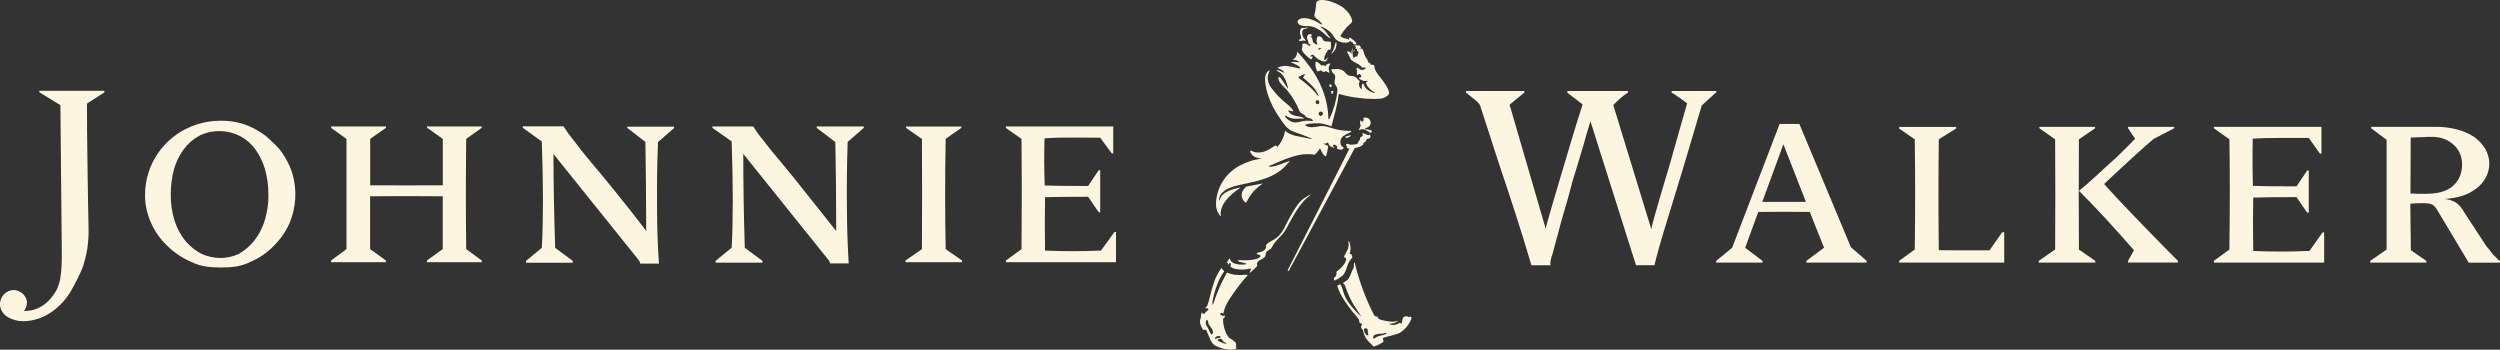
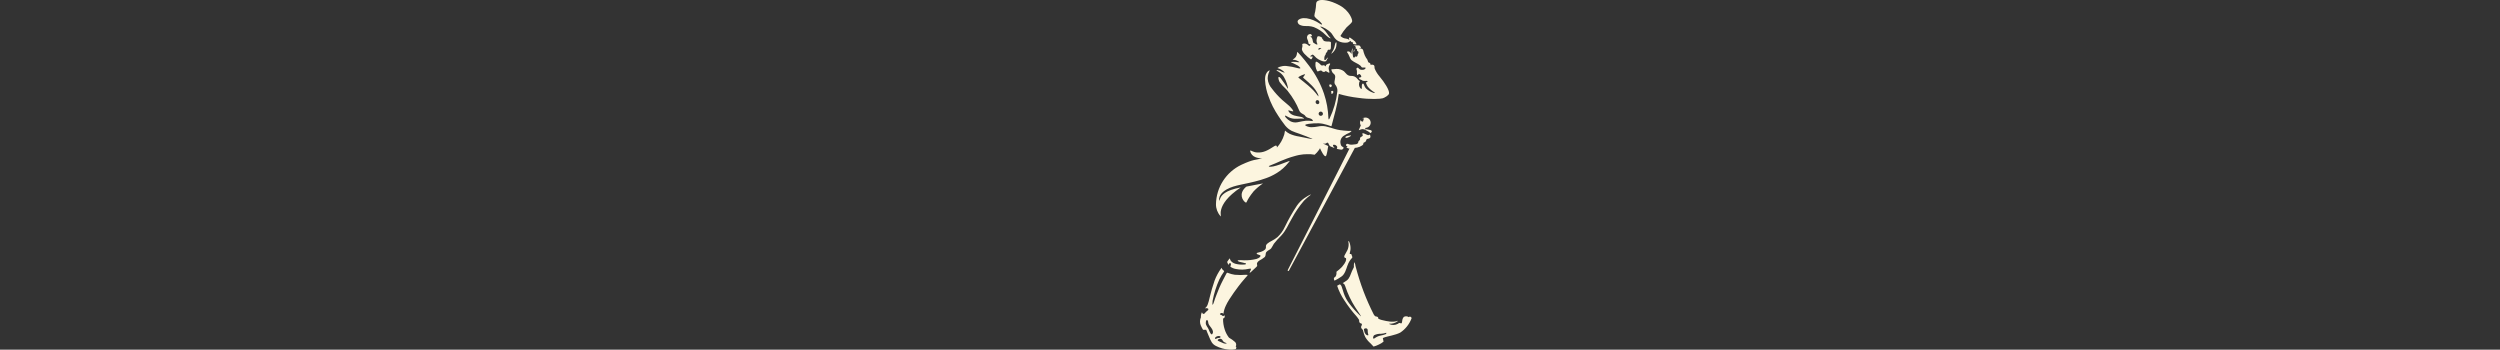
<svg xmlns="http://www.w3.org/2000/svg" width="286" height="40" viewBox="0 0 286 40" fill="none">
  <rect x="0" y="0" width="286" height="40" fill="#333333" stroke="none" />
-   <path d="M93.43 14.467H98.817V14.629L96.973 16.235C96.887 18.921 96.858 21.427 96.887 23.686C96.887 25.988 96.973 28.135 97.091 30.131H94.947C94.932 29.963 94.859 29.806 94.74 29.686C94.587 29.505 94.432 29.319 94.309 29.155L85.032 17.602C85.032 21.146 85.088 24.698 85.204 28.342L87.227 29.84V30.049H81.867V29.84L83.703 28.342C83.872 25.205 83.872 21.175 83.703 16.179L81.505 14.629V14.467H86.177C86.517 15.028 86.902 15.56 87.329 16.06C87.865 16.782 88.546 17.613 89.385 18.597C90.224 19.582 91.124 20.721 92.162 22.03C93.199 23.338 94.37 24.775 95.662 26.436C95.662 24.496 95.643 22.699 95.635 20.992C95.627 19.285 95.576 17.703 95.56 16.245L93.44 14.639L93.43 14.467ZM108.171 15.892L109.975 14.632V14.472H103.652V14.632L105.469 15.892C105.491 20.055 105.491 24.241 105.469 28.502L103.593 29.8V29.993H110.061V29.8L108.184 28.502C108.104 24.437 108.104 20.272 108.184 15.892H108.171ZM125.952 28.666C123.722 28.758 121.589 28.758 119.554 28.666C119.517 26.617 119.517 24.582 119.554 22.561C120.736 22.526 122.374 22.508 124.481 22.508L125.689 24.278H125.864V19.471H125.689L124.481 21.279C121.704 21.279 120.034 21.249 119.517 21.217C119.493 20.339 119.458 19.45 119.458 18.563C119.458 17.676 119.458 16.79 119.493 15.826C120.468 15.752 121.53 15.738 122.57 15.738C123.61 15.738 124.714 15.752 125.864 15.752L127.18 17.546H127.354V14.467H115.067V14.629L116.861 15.892C116.903 19.511 116.903 23.692 116.861 28.504L115.073 29.797V29.993H127.67V26.543H127.493L125.952 28.666ZM71.749 14.629L73.834 16.235C73.853 17.692 73.879 19.266 73.896 20.981C73.912 22.696 73.928 24.485 73.928 26.426C72.681 24.764 71.516 23.32 70.47 22.019C69.425 20.718 68.46 19.545 67.642 18.587C66.825 17.628 66.174 16.771 65.624 16.049C65.203 15.544 64.816 15.012 64.466 14.456H59.805V14.618L61.984 16.19C62.156 21.172 62.156 25.215 61.984 28.353L60.175 29.85V30.06H65.536V29.85L63.512 28.353C63.397 24.708 63.314 21.156 63.314 17.613L72.604 29.176C72.753 29.344 72.892 29.521 73.019 29.707C73.142 29.826 73.22 29.983 73.242 30.153H75.386C75.237 28.157 75.164 26.008 75.166 23.707C75.15 21.448 75.166 18.942 75.273 16.256L77.115 14.65V14.488H71.754L71.749 14.629ZM4.498 10.549L6.91 12.03L7.068 28.714C7.068 29.399 7.068 29.975 7.041 30.495C7.017 30.963 6.967 31.429 6.891 31.892C6.814 32.301 6.687 32.701 6.513 33.081C6.319 33.461 6.08 33.818 5.8 34.142C5.433 34.585 4.977 34.947 4.46 35.204C3.925 35.468 3.331 35.593 2.734 35.568C2.808 35.491 2.866 35.401 2.906 35.303C2.961 35.208 3.004 35.108 3.034 35.003C3.067 34.863 3.082 34.721 3.08 34.578C3.081 34.417 3.043 34.257 2.97 34.113C2.884 33.94 2.775 33.779 2.648 33.633C2.503 33.506 2.34 33.402 2.163 33.325C1.983 33.232 1.784 33.182 1.581 33.179C1.379 33.182 1.179 33.223 0.992 33.301C0.806 33.376 0.637 33.487 0.496 33.628C0.342 33.767 0.224 33.941 0.153 34.135C0.053 34.332 0 34.55 8.19284e-05 34.772C-0.003 35.086 0.084 35.394 0.252 35.661C0.414 35.912 0.631 36.123 0.887 36.279C1.149 36.434 1.433 36.549 1.729 36.622C2.021 36.705 2.323 36.747 2.627 36.747C3.227 36.744 3.823 36.645 4.39 36.452C4.944 36.259 5.468 35.991 5.948 35.656C6.443 35.3 6.898 34.891 7.304 34.437C7.717 33.948 8.072 33.414 8.363 32.844C8.631 32.351 8.877 31.873 9.094 31.403C9.346 30.923 9.538 30.414 9.665 29.887C9.835 29.314 9.957 28.728 10.03 28.135C10.116 27.418 10.149 26.694 10.129 25.972C10.113 25.12 10.094 24.267 10.078 23.373C10.062 22.478 10.054 21.467 10.03 20.344C10.006 19.221 9.998 17.997 9.981 16.628C9.965 15.258 9.949 13.633 9.949 11.85L11.949 10.565V10.384H4.498V10.549ZM30.228 25.383C30.565 24.37 30.725 23.308 30.703 22.242C30.712 21.268 30.581 20.297 30.314 19.359C30.082 18.545 29.71 17.776 29.215 17.087C28.751 16.449 28.144 15.927 27.441 15.561C26.711 15.184 25.899 14.993 25.077 15.003C24.264 14.994 23.462 15.186 22.742 15.561C22.056 15.942 21.463 16.469 21.006 17.103C20.504 17.783 20.131 18.547 19.904 19.359C19.653 20.3 19.53 21.269 19.537 22.242C19.521 23.272 19.671 24.298 19.982 25.282C20.247 26.12 20.671 26.901 21.231 27.583C21.737 28.18 22.355 28.674 23.05 29.038C23.735 29.346 24.476 29.509 25.227 29.518C25.93 29.507 26.624 29.357 27.267 29.075C27.931 28.703 28.521 28.214 29.006 27.631C29.553 26.964 29.969 26.201 30.234 25.383H30.228ZM32.557 17.918C32.953 18.548 33.262 19.227 33.477 19.938C33.986 21.761 33.873 23.7 33.153 25.451C32.725 26.442 32.11 27.343 31.341 28.106C30.585 28.897 29.672 29.525 28.66 29.951C27.618 30.495 26.497 30.601 25.289 30.601C24.08 30.601 22.959 30.495 21.911 29.975C20.883 29.538 19.947 28.914 19.151 28.135C18.351 27.385 17.712 26.482 17.274 25.481C16.814 24.462 16.582 23.358 16.594 22.242C16.601 20.573 17.108 18.944 18.051 17.56C18.993 16.176 20.328 15.1 21.887 14.467C22.992 14.018 24.178 13.796 25.372 13.814C26.077 13.808 26.779 13.898 27.46 14.079C28.148 14.262 28.808 14.539 29.419 14.902C30.058 15.254 30.637 15.702 31.137 16.23C31.7 16.702 32.177 17.267 32.547 17.899L32.557 17.918ZM48.854 14.61L50.657 15.89V21.199C47.84 21.212 45.083 21.212 42.349 21.199V15.89L44.152 14.629V14.467H37.881V14.629L39.636 15.89V28.499L37.881 29.8V29.993H44.144V29.797L42.341 28.496V22.454C45.085 22.428 47.843 22.428 50.649 22.454V28.499L48.843 29.8V29.993H55.109V29.797L53.332 28.496C53.282 24.549 53.282 20.387 53.332 15.887L55.109 14.626V14.464H48.854V14.61ZM191.225 10.575C191.525 10.753 191.831 10.979 192.139 11.183C192.447 11.388 192.739 11.616 193.007 11.826C192.439 13.872 191.882 15.696 191.426 17.376C190.97 19.057 190.526 20.437 190.172 21.653C189.818 22.869 189.536 23.829 189.314 24.618C189.092 25.406 188.968 25.919 188.907 26.211L184.559 12.017C184.862 11.717 185.146 11.441 185.414 11.202C185.673 10.981 185.947 10.778 186.234 10.594V10.411H179.311V10.615L181.053 11.942C180.571 13.426 180.137 14.838 179.729 16.211C179.335 17.538 178.957 18.788 178.609 19.959C178.261 21.13 177.944 22.226 177.641 23.235C177.339 24.244 177.076 25.215 176.819 26.136L172.696 11.977L174.385 10.594V10.411H167.706V10.594C167.992 10.819 168.242 11.005 168.437 11.178C168.605 11.3 168.765 11.432 168.917 11.573C169.026 11.663 169.125 11.766 169.209 11.879C169.293 11.97 169.349 12.084 169.37 12.205C169.59 12.882 169.885 13.835 170.297 15.048C170.702 16.325 171.152 17.751 171.683 19.33C172.214 20.91 172.795 22.64 173.393 24.506C173.991 26.373 174.597 28.292 175.194 30.346H177.392C177.37 30.278 177.359 30.206 177.36 30.134C177.359 30.004 177.374 29.873 177.406 29.747C177.432 29.627 177.478 29.481 177.505 29.346C177.561 29.228 177.603 29.104 177.628 28.977C177.818 28.289 178.019 27.557 178.226 26.76C178.432 25.964 178.668 25.106 178.92 24.238C179.172 23.37 179.456 22.462 179.684 21.539C179.912 20.615 180.201 19.723 180.488 18.812C180.775 17.902 180.989 17.066 181.254 16.232C181.48 15.345 181.742 14.581 181.951 13.883L187.159 30.341H189.266C189.346 29.999 189.507 29.34 189.788 28.348C190.07 27.355 190.434 26.144 190.911 24.597C191.389 23.049 191.938 21.263 192.568 19.179C193.198 17.095 193.908 14.666 194.677 12.078C195.122 11.645 195.481 11.335 195.774 11.069C196.066 10.804 196.229 10.644 196.347 10.562V10.413H191.225V10.575ZM206.597 23.092L204.018 16.508L201.606 23.092H206.597ZM211.743 28.281L213.549 29.845V30.039H206.65V29.845L208.671 28.342L207.041 24.244C205.208 24.224 203.243 24.224 201.145 24.244L199.647 28.342L201.633 29.845V30.039H196.334V29.845L198.156 28.342L203.592 14.175H205.846L211.743 28.281ZM264.201 28.709C261.904 28.802 259.765 28.802 257.769 28.709C257.733 26.659 257.733 24.624 257.769 22.603C258.929 22.571 260.559 22.55 262.719 22.55L263.939 24.323H264.121V19.513H263.939L262.719 21.321C259.902 21.321 258.27 21.294 257.734 21.26C257.71 20.387 257.691 19.497 257.691 18.605C257.691 17.713 257.691 16.832 257.71 15.868C258.677 15.794 259.685 15.781 260.754 15.781C261.824 15.781 262.96 15.781 264.121 15.781L265.402 17.575H265.574V14.512H253.271V14.674L255.043 15.938C255.104 19.556 255.104 23.734 255.043 28.547L253.271 29.84V30.041H265.884V26.59H265.699L264.201 28.709ZM277.522 22.168C278.862 22.168 279.892 21.902 280.591 21.294C281.291 20.686 281.663 19.877 281.663 18.791C281.664 18.381 281.584 17.976 281.427 17.597C281.279 17.222 281.046 16.886 280.747 16.614C280.433 16.303 280.057 16.061 279.642 15.903C279.187 15.731 278.701 15.648 278.214 15.659H277.822C277.635 15.659 277.442 15.659 277.217 15.685C276.992 15.712 276.734 15.685 276.485 15.707C276.236 15.728 275.989 15.744 275.783 15.744L275.756 22.136C275.898 22.153 276.042 22.159 276.185 22.154C276.319 22.154 276.506 22.154 276.691 22.17H277.528L277.522 22.168ZM285.654 29.585C285.756 29.689 285.872 29.779 286 29.85V30.047H282.422L278.75 23.912C278.619 23.693 278.435 23.511 278.214 23.381C277.966 23.293 277.705 23.248 277.442 23.248H276.764C276.447 23.248 276.115 23.277 275.74 23.296L275.799 28.621L277.57 29.845V30.041H271.154V29.845L273.03 28.549V15.996L271.258 14.669V14.512H278.554C279.413 14.494 280.27 14.595 281.1 14.812C281.801 14.986 282.465 15.28 283.062 15.68C283.569 16.045 283.996 16.507 284.319 17.039C284.614 17.55 284.772 18.128 284.778 18.717C284.773 19.271 284.636 19.817 284.378 20.31C284.115 20.795 283.749 21.218 283.306 21.552C282.825 21.926 282.281 22.213 281.698 22.399C281.033 22.608 280.342 22.729 279.645 22.757C280.119 22.8 280.578 22.949 280.985 23.192C281.361 23.477 281.669 23.839 281.888 24.254L284.362 28.05C284.475 28.219 284.604 28.377 284.748 28.52C284.893 28.706 285.048 28.934 285.212 29.131C285.375 29.277 285.544 29.441 285.681 29.582L285.654 29.585ZM240.717 21.042C242.083 19.76 243.249 18.674 244.201 17.809C245.152 16.944 245.863 16.328 246.364 15.9L248.731 14.671V14.517H243.45V14.671L244.255 15.877C243.705 16.471 243.129 17.005 242.579 17.557C242.03 18.109 241.446 18.605 240.888 19.118C240.331 19.63 239.816 20.121 239.301 20.572C238.787 21.024 238.299 21.472 237.833 21.828C239.647 23.628 241.716 25.871 244.129 28.621L243.448 29.842V30.036H249.151V29.842L247.937 28.621C244.549 25.17 242.15 22.672 240.7 21.042H240.717ZM237.843 15.938L239.677 14.671V14.517H233.303V14.671L235.109 15.938C235.136 20.124 235.136 24.294 235.109 28.547L233.233 29.842V30.039H239.703V29.842L237.827 28.547C237.8 24.252 237.8 20.073 237.827 15.938H237.843ZM227.597 28.64H224.479C223.488 28.64 222.603 28.624 221.799 28.624C221.745 24.339 221.745 20.153 221.799 15.938L223.783 14.703V14.525H217.261V14.703L219.049 15.938C219.108 20.124 219.108 24.284 219.049 28.547L217.261 29.842V30.039H229.282V26.572H229.049L227.597 28.64Z" fill="#FCF5DF" />
  <path d="M151.637 7.576C151.613 7.56 151.595 7.539 151.57 7.523C151.542 7.504 151.513 7.488 151.482 7.475C151.372 7.427 151.268 7.544 151.163 7.475C151.058 7.406 151.04 7.356 150.978 7.3C150.919 7.248 150.856 7.2 150.79 7.156C150.737 7.122 150.568 6.994 150.522 7.098C150.497 7.16 150.486 7.227 150.488 7.294C150.481 7.378 150.481 7.463 150.488 7.547C150.514 7.737 150.571 7.921 150.656 8.093C150.707 8.253 150.874 8.117 150.97 8.093C151.022 8.077 151.076 8.067 151.131 8.062C151.16 8.062 151.19 8.099 151.209 8.117C151.245 8.156 151.289 8.186 151.337 8.208C151.371 8.223 151.407 8.232 151.444 8.232C151.482 8.232 151.518 8.223 151.552 8.208C151.583 8.189 151.612 8.167 151.64 8.144C151.667 8.123 151.672 8.125 151.699 8.144C151.792 8.205 151.888 8.259 151.989 8.306C152.013 8.306 152.056 8.332 152.077 8.306C152.098 8.279 152.077 8.218 152.077 8.189C152.042 8.097 152.018 8.002 152.005 7.905C151.982 7.748 152.017 7.587 152.104 7.454C152.125 7.419 152.206 7.308 152.152 7.271C152.098 7.233 152.029 7.271 151.997 7.284C151.892 7.316 151.793 7.365 151.704 7.43C151.686 7.43 151.683 7.475 151.686 7.515C151.688 7.555 151.702 7.618 151.64 7.581L151.637 7.576ZM142.565 31.432C142.128 31.473 141.688 31.473 141.251 31.432C140.997 31.394 140.748 31.327 140.509 31.233C140.42 31.196 140.37 31.156 140.292 31.31C140.214 31.464 139.67 32.473 139.488 32.924C139.305 33.376 138.976 34.188 138.898 34.48C138.82 34.772 138.63 35.202 138.721 34.411C138.88 33.573 139.137 32.757 139.488 31.979C139.645 31.658 139.828 31.349 140.037 31.058C140.069 30.997 139.935 30.912 139.911 30.891C139.867 30.859 139.83 30.818 139.801 30.771C139.761 30.702 139.78 30.596 139.718 30.676C139.398 31.114 139.139 31.594 138.949 32.101C138.788 32.534 138.493 33.548 138.381 34.053C138.326 34.313 138.254 34.571 138.166 34.822C138.128 34.93 138.073 35.031 138.003 35.122C137.968 35.16 137.917 35.202 137.861 35.252C137.861 35.252 137.839 35.271 137.861 35.268C137.973 35.242 138.091 35.251 138.198 35.295C138.26 35.353 138.266 35.467 138.102 35.56C137.99 35.652 137.888 35.755 137.799 35.868C137.705 35.969 137.531 35.895 137.504 35.712C137.504 35.69 137.504 35.712 137.504 35.712C137.41 35.896 137.37 36.103 137.386 36.309L137.357 36.373C137.254 36.638 137.254 36.931 137.357 37.196C137.431 37.38 137.52 37.557 137.625 37.726H137.989C137.989 37.726 138.196 38.257 138.437 38.804C138.678 39.351 138.879 39.505 139.45 39.733C139.924 39.922 140.432 40.013 140.943 39.999C141.251 39.986 141.375 39.954 141.404 39.893C141.498 39.691 141.367 39.646 141.367 39.646C141.411 39.565 141.429 39.472 141.418 39.381C141.407 39.29 141.367 39.204 141.305 39.136C141.087 38.94 140.848 38.768 140.592 38.624C140.377 38.344 140.213 38.03 140.107 37.695C139.975 37.293 139.911 36.872 139.919 36.45C139.919 36.45 139.938 36.431 139.946 36.428C140.002 36.413 140.05 36.377 140.08 36.327C140.11 36.278 140.119 36.219 140.107 36.163C140.09 36.117 140.066 36.073 140.037 36.033C140.024 36.012 140.037 36.033 140.037 36.033C140.04 36.056 140.035 36.079 140.024 36.099C140.013 36.12 139.996 36.136 139.976 36.147C139.855 36.211 139.839 36.057 139.707 36.035C139.576 36.014 139.501 35.921 139.614 35.858C139.649 35.831 139.691 35.814 139.736 35.809C139.78 35.803 139.825 35.81 139.866 35.828C139.902 35.849 139.936 35.875 139.965 35.905V35.86C140.009 35.553 140.099 35.254 140.233 34.974C140.579 34.177 141.739 32.664 142.021 32.319C142.401 31.847 142.578 31.682 142.65 31.589C142.723 31.496 142.811 31.424 142.575 31.44L142.565 31.432ZM138.678 38.223C138.544 38.377 138.354 37.902 138.276 37.692C138.199 37.482 137.941 37.233 137.941 36.972C137.941 36.712 138.006 36.651 138.006 36.651C138.137 36.529 138.209 36.726 138.225 36.917C138.241 37.108 138.381 37.264 138.571 37.511C138.761 37.758 138.839 38.042 138.678 38.212V38.223ZM139.823 38.86C139.862 38.964 139.928 39.056 140.016 39.125C140.078 39.161 140.143 39.19 140.211 39.213C140.241 39.213 140.353 39.274 140.329 39.295C140.284 39.308 140.237 39.314 140.19 39.311C140.083 39.312 139.977 39.285 139.884 39.232C139.702 39.162 139.523 39.083 139.348 38.995C139.201 38.881 139.453 38.748 139.598 38.751C139.642 38.754 139.685 38.766 139.723 38.786C139.762 38.807 139.796 38.836 139.823 38.87V38.86ZM139.394 38.666C139.244 38.666 139.185 38.764 139.054 38.772C138.995 38.772 138.938 38.687 139.08 38.555C139.205 38.464 139.359 38.425 139.512 38.446C139.718 38.491 139.646 38.672 139.394 38.666ZM152.742 5.014C152.71 5.107 152.688 5.253 152.645 5.418C152.591 5.62 152.5 5.81 152.377 5.98C152.294 6.132 152.294 6.158 152.313 6.148C152.532 5.987 152.703 5.77 152.809 5.521C152.852 5.408 152.879 5.289 152.886 5.168C152.948 4.69 152.811 4.858 152.793 4.889C152.771 4.929 152.754 4.971 152.742 5.014ZM154.16 30.357C154.27 30.029 154.453 29.73 154.696 29.481C154.736 29.431 154.655 29.229 154.599 29.107C154.599 29.078 154.58 29.067 154.57 29.059C154.547 29.057 154.523 29.057 154.5 29.059C154.462 29.059 154.422 29.059 154.401 29.022C154.441 28.879 154.472 28.734 154.492 28.587C154.517 28.339 154.492 28.09 154.42 27.851C154.369 27.666 154.323 27.586 154.267 27.586C154.211 27.586 154.267 27.676 154.286 27.881C154.298 28.13 154.251 28.378 154.149 28.605C154.023 28.855 153.881 29.078 153.814 29.221C153.747 29.364 153.787 29.487 153.905 29.508C153.945 29.508 153.98 29.508 153.993 29.601C154.015 29.726 153.993 29.988 153.522 30.535C153.328 30.736 153.117 30.92 152.892 31.085C152.902 31.167 152.902 31.25 152.892 31.332C152.881 31.444 152.843 31.552 152.782 31.648C152.759 31.665 152.735 31.681 152.71 31.695C152.479 31.839 152.672 32.107 152.672 32.107C152.933 31.976 153.185 31.828 153.425 31.663C153.862 31.398 154.02 30.734 154.149 30.371L154.16 30.357ZM161.297 36.227C161.273 36.225 161.248 36.229 161.225 36.238C161.202 36.247 161.182 36.261 161.166 36.28C161.084 36.223 160.987 36.19 160.887 36.185C160.787 36.18 160.688 36.203 160.6 36.251C160.519 36.337 160.462 36.443 160.437 36.558C160.397 36.734 160.394 36.954 160.335 36.978C160.276 37.002 160.284 37.004 160.228 36.978C160.032 36.906 160.054 36.959 159.903 37.05C159.76 37.126 159.601 37.169 159.439 37.175C159.276 37.182 159.114 37.151 158.965 37.087C158.965 37.087 158.909 37.026 158.93 37.028C159.245 37.055 159.56 36.975 159.823 36.803C159.851 36.78 159.878 36.755 159.903 36.728C159.903 36.728 159.941 36.683 159.903 36.699L159.796 36.734C159.327 36.88 158.756 36.779 158.065 36.606C157.924 36.573 157.79 36.519 157.665 36.447C157.676 36.412 157.675 36.374 157.662 36.339C157.649 36.305 157.625 36.275 157.593 36.256C157.515 36.216 157.429 36.194 157.341 36.189C157.26 36.128 157.194 36.049 157.148 35.959C156.722 35.118 156.34 34.257 156.004 33.378C155.646 32.434 155.34 31.472 155.087 30.495L155.049 30.344C155.049 30.315 155.049 30.299 155.049 30.299C155.028 30.214 155.001 30.124 154.98 30.06C154.98 30.039 154.98 30.031 154.961 30.031C154.915 29.951 154.864 30.296 154.886 30.562C154.807 30.704 154.735 30.85 154.672 31C154.492 31.419 154.403 31.828 154.079 32.078C153.83 32.266 153.666 32.343 153.632 32.372C153.597 32.401 153.645 32.417 153.701 32.444C153.737 32.459 153.768 32.484 153.79 32.516C153.828 32.583 153.861 32.653 153.889 32.725L153.91 32.786C154.18 33.606 154.551 34.39 155.015 35.12C155.39 35.69 155.859 36.357 155.642 36.15C155.162 35.703 154.724 35.215 154.334 34.69C154.077 34.352 153.876 33.977 153.739 33.577C153.637 33.275 153.559 33.015 153.524 32.906C153.524 32.89 153.503 32.829 153.498 32.816C153.482 32.773 153.464 32.731 153.444 32.691C153.364 32.571 153.315 32.508 153.238 32.542C153.16 32.577 152.97 32.691 152.97 32.691C153.167 33.29 153.449 33.859 153.806 34.382C154.217 35.019 154.679 35.624 155.186 36.189L155.307 36.343C155.376 36.442 155.438 36.529 155.489 36.609C155.478 36.664 155.479 36.721 155.491 36.776C155.503 36.832 155.526 36.884 155.559 36.93C155.584 36.957 155.615 36.977 155.65 36.989C155.698 36.989 155.867 37.01 155.778 37.219C155.758 37.255 155.741 37.291 155.725 37.328C155.703 37.387 155.703 37.452 155.725 37.511C155.768 37.623 155.891 37.695 155.918 37.764C155.945 37.833 155.955 37.955 156.033 38.186C156.052 38.241 156.071 38.292 156.089 38.334C156.117 38.415 156.151 38.493 156.191 38.568C156.349 38.834 156.549 39.073 156.784 39.277L157.135 39.648C157.345 39.591 157.549 39.513 157.743 39.415C157.937 39.329 158.117 39.217 158.279 39.08L158.196 38.674L158.44 38.578C158.684 38.486 159.649 38.334 160.19 38.048C160.785 37.652 161.238 37.079 161.485 36.412C161.506 36.301 161.345 36.224 161.305 36.221L161.297 36.227ZM156.529 38.353C156.475 38.39 156.261 38.353 156.132 38.087C156.086 37.961 156.052 37.83 156.033 37.697C156.014 37.583 156.256 37.519 156.376 37.588C156.497 37.657 156.467 37.875 156.467 37.875C156.467 38.22 156.585 38.305 156.529 38.342V38.353ZM158.499 38.239C158.3 38.31 158.096 38.364 157.888 38.401C157.659 38.454 157.444 38.555 157.258 38.698C156.99 38.865 157.073 38.47 157.188 38.356C157.425 38.232 157.691 38.174 157.958 38.188C158.17 38.175 158.379 38.135 158.582 38.072C158.614 38.072 158.622 38.18 158.499 38.239ZM155.886 14.772C155.966 14.778 156.044 14.8 156.116 14.836L156.231 14.626C156.389 14.621 156.538 14.553 156.646 14.439C156.753 14.324 156.811 14.172 156.805 14.016C156.799 13.86 156.731 13.712 156.616 13.605C156.5 13.499 156.346 13.442 156.189 13.448C156.06 13.447 155.935 13.488 155.832 13.565C155.832 13.565 155.813 13.583 155.856 13.565C155.908 13.54 155.967 13.535 156.022 13.551C156.076 13.612 155.969 13.649 155.963 13.78C155.963 13.822 155.947 13.891 155.899 13.907C155.871 13.911 155.842 13.909 155.814 13.901C155.786 13.893 155.761 13.88 155.738 13.862C155.721 13.848 155.708 13.829 155.698 13.809C155.689 13.789 155.684 13.767 155.685 13.745C155.685 13.716 155.685 13.724 155.666 13.745C155.612 13.832 155.584 13.932 155.585 14.034C155.585 14.145 155.616 14.253 155.674 14.348C155.588 14.536 155.465 14.818 155.446 14.879C155.427 14.94 155.666 14.772 155.878 14.772H155.886ZM156.658 15.128C156.693 15.155 156.725 15.185 156.754 15.218C156.798 15.21 156.839 15.189 156.87 15.158C156.902 15.127 156.923 15.087 156.931 15.043C156.95 14.956 156.859 14.886 156.679 14.86C156.499 14.833 156.411 14.796 156.312 14.783C156.248 14.776 156.183 14.794 156.132 14.833L156.181 14.857C156.346 14.933 156.506 15.022 156.658 15.123V15.128ZM149.182 22.954C149.408 22.726 149.65 22.514 149.906 22.319C150.107 22.176 149.874 22.224 149.198 22.678C148.88 22.909 148.602 23.19 148.376 23.511C147.856 24.295 147.391 25.114 146.984 25.961C146.78 26.401 146.493 26.797 146.137 27.129C145.73 27.482 145.253 27.634 145.017 27.843C144.989 27.866 144.962 27.891 144.937 27.918C144.907 27.943 144.882 27.974 144.864 28.008C144.832 28.067 144.817 28.134 144.821 28.202C144.83 28.262 144.827 28.323 144.811 28.381C144.795 28.439 144.768 28.494 144.73 28.542C144.595 28.664 144.434 28.755 144.259 28.807L144.194 28.826C144.151 28.826 143.996 28.881 143.974 28.884C143.784 28.911 143.68 28.995 143.835 29.083C143.894 29.116 143.957 29.139 144.023 29.152C144.165 29.192 144.205 29.218 144.202 29.28C144.2 29.341 144.1 29.513 143.733 29.625C143.265 29.74 142.782 29.792 142.299 29.779C142.073 29.755 141.845 29.755 141.619 29.779C141.557 29.811 141.578 29.887 141.838 29.962C141.975 30.002 142.326 30.065 142.49 30.121C142.586 30.153 142.559 30.235 142.436 30.256C142.063 30.297 141.686 30.269 141.324 30.174C141.324 30.174 141.198 30.129 141.144 30.102C140.989 30.03 140.857 29.916 140.764 29.773C140.729 29.71 140.718 29.593 140.664 29.561L140.396 29.938C140.396 29.938 140.361 30.052 140.563 30.302C140.595 30.267 140.589 30.209 140.616 30.161C140.643 30.113 140.734 30.052 140.79 30.132C140.81 30.169 140.82 30.21 140.82 30.253C140.82 30.294 140.81 30.336 140.79 30.373C140.769 30.407 140.757 30.445 140.755 30.485C140.754 30.494 140.754 30.503 140.755 30.511C140.949 30.648 141.172 30.739 141.407 30.777C141.886 30.873 142.381 30.865 142.857 30.753C142.902 30.753 143.095 30.702 143.109 30.753C143.105 30.821 143.087 30.888 143.055 30.949C143.015 31.047 142.994 31.079 142.969 31.138C142.945 31.196 142.991 31.201 143.002 31.196C143.075 31.151 143.142 31.096 143.2 31.032C143.27 30.965 143.495 30.766 143.548 30.708C143.744 30.53 143.857 30.442 143.816 30.349C143.815 30.331 143.815 30.312 143.816 30.294C143.805 30.265 143.798 30.234 143.795 30.203C143.795 30.076 143.857 29.956 144.063 29.813C144.278 29.702 144.481 29.569 144.669 29.418C144.864 29.218 144.722 29.001 144.891 28.81C145.06 28.619 145.347 28.544 145.427 28.401C145.577 28.191 145.575 28.136 145.725 27.894C145.996 27.549 146.291 27.223 146.607 26.917C147.143 26.317 147.325 25.786 147.797 24.977C148.179 24.262 148.639 23.59 149.166 22.972L149.182 22.954ZM142.543 21.38L142.495 21.425C141.672 22.181 142.165 22.954 142.474 23.148C142.688 23.278 142.457 23.068 143.414 21.889C143.737 21.549 144.096 21.246 144.486 20.984C144.366 21.005 144.031 21.058 143.524 21.165C142.822 21.313 142.6 21.324 142.535 21.38H142.543ZM155.476 16.83C155.644 16.726 155.717 16.71 155.824 16.641C155.931 16.572 155.979 16.485 155.969 16.413C155.958 16.341 156.004 16.317 156.111 16.272C156.151 16.26 156.186 16.238 156.215 16.209C156.244 16.179 156.264 16.142 156.274 16.102C156.295 16.055 156.313 16.006 156.328 15.956C156.328 15.956 156.357 15.893 156.489 15.874C156.62 15.855 156.789 15.794 156.781 15.643C156.773 15.552 156.752 15.463 156.719 15.378C156.688 15.415 156.644 15.442 156.596 15.454C156.548 15.466 156.497 15.463 156.451 15.444C156.253 15.372 156.127 15.298 156.038 15.266C155.95 15.234 155.805 15.221 155.856 15.332C155.907 15.444 155.931 15.497 155.856 15.571C155.823 15.598 155.787 15.621 155.749 15.64C155.615 15.699 155.575 15.797 155.588 15.845C155.599 15.879 155.6 15.915 155.591 15.949C155.582 15.983 155.564 16.015 155.537 16.039C155.468 16.097 155.384 16.166 155.387 16.251C155.39 16.336 155.366 16.376 155.277 16.439C155.189 16.503 155.076 16.511 154.741 16.543C154.558 16.57 154.372 16.543 154.205 16.463C154.183 16.453 154.159 16.448 154.135 16.449C154.111 16.45 154.087 16.456 154.066 16.467C154.044 16.478 154.026 16.494 154.012 16.514C153.998 16.534 153.989 16.556 153.985 16.58C153.985 16.665 153.985 16.692 154.079 16.705C154.173 16.718 154.184 16.79 154.066 16.811C153.948 16.832 154.184 16.97 154.296 16.994L154.385 16.986C153.849 18.107 147.36 30.79 147.314 30.901C147.307 30.918 147.306 30.936 147.312 30.952C147.317 30.969 147.328 30.983 147.344 30.992C147.359 31.003 147.379 31.007 147.398 31.004C147.417 31.001 147.434 30.991 147.445 30.976C147.504 30.891 154.993 16.92 154.993 16.92C155.171 16.907 155.345 16.868 155.51 16.803L155.476 16.83ZM139.622 24.724C139.89 24.955 138.794 23.551 141.943 21.441C140.083 21.783 139.748 22.383 139.63 22.617C139.576 22.718 139.501 22.941 139.474 22.986C139.362 22.279 140.045 21.826 140.319 21.672C141.302 21.125 142.299 21.141 144.218 20.588C144.326 20.557 144.754 20.413 144.832 20.384C145.247 20.238 145.645 20.049 146.02 19.819C146.55 19.502 147.018 19.091 147.397 18.606C147.437 18.563 147.475 18.513 147.515 18.47C147.593 18.385 147.459 18.43 147.352 18.47C147.102 18.566 146.735 18.709 146.424 18.818C146.176 18.907 145.921 18.981 145.663 19.038C145.24 19.128 144.921 19.065 145.368 18.905C146.057 18.664 146.749 18.221 148.263 17.812L148.493 17.756L148.657 17.722C148.953 17.666 149.254 17.637 149.555 17.637C149.838 17.625 150.121 17.647 150.399 17.7C150.589 17.534 150.758 17.345 150.9 17.138L150.975 17.013L151.013 16.939C151.013 16.947 151.013 16.956 151.013 16.965C151.12 17.207 151.498 18.011 151.683 17.854C151.782 17.767 151.897 17.058 151.951 16.705C151.683 16.58 151.3 16.402 151.34 16.41C151.38 16.418 151.608 16.492 151.723 16.381H151.737C151.758 16.355 151.786 16.334 151.817 16.32C151.842 16.312 151.869 16.312 151.893 16.321C151.918 16.331 151.938 16.348 151.951 16.37L151.964 16.389C151.985 16.423 152.001 16.46 152.013 16.498C152.029 16.548 152.053 16.596 152.085 16.639C152.23 16.798 152.184 16.726 152.589 16.904L152.68 16.939C152.628 16.88 152.579 16.818 152.535 16.753C152.372 16.503 152.712 16.524 152.844 16.633C153.077 16.824 152.953 16.883 152.929 17.023C153.082 17.068 153.238 17.1 153.396 17.119C153.459 17.131 153.524 17.119 153.58 17.087C153.636 17.055 153.678 17.004 153.699 16.944C153.763 16.761 153.431 16.872 153.366 16.463C153.323 16.299 153.331 16.125 153.387 15.964C153.444 15.803 153.548 15.663 153.685 15.561C153.803 15.477 153.927 15.402 154.055 15.335C154.127 15.298 154.248 15.245 154.294 15.224L154.428 15.155C154.479 15.129 154.526 15.096 154.567 15.056C154.605 15.014 154.613 14.982 154.58 14.969C154.552 14.96 154.523 14.96 154.495 14.969C154.373 14.981 154.251 14.981 154.13 14.969C154.007 14.969 153.862 14.95 153.712 14.937L153.5 14.91C153.409 14.91 153.377 14.897 153.254 14.876C153.072 14.85 152.893 14.811 152.718 14.759C152.375 14.656 152.002 14.534 151.675 14.464L151.587 14.446C151.319 14.403 151.046 14.412 150.782 14.472C150.529 14.522 150.272 14.549 150.013 14.555C149.876 14.552 149.74 14.528 149.611 14.483C149.515 14.457 149.424 14.414 149.343 14.356C149.343 14.356 149.164 14.244 149.721 14.167C150.095 14.116 150.472 14.095 150.849 14.103C151.176 14.117 151.499 14.177 151.809 14.281C151.94 14.324 151.978 14.34 152.077 14.371L152.219 14.419C152.257 14.419 152.281 14.438 152.318 14.443C152.404 14.074 152.656 13.14 152.795 12.62C152.957 12.002 153.078 11.375 153.157 10.743C153.882 10.955 154.623 11.105 155.374 11.191C156.743 11.393 157.971 11.319 158.191 11.242C158.411 11.165 158.869 10.923 158.906 10.695C158.971 10.307 158.354 9.386 157.834 8.765C157.599 8.497 157.409 8.193 157.271 7.865C157.271 7.828 157.255 7.793 157.247 7.767C157.247 7.568 157.247 7.417 156.979 7.393C156.939 7.392 156.899 7.398 156.861 7.411C156.816 7.411 156.789 7.411 156.762 7.342C156.761 7.328 156.761 7.314 156.762 7.3C156.761 7.293 156.761 7.286 156.762 7.279C156.758 7.256 156.748 7.236 156.732 7.22C156.716 7.204 156.696 7.193 156.674 7.188L156.599 7.167C156.571 7.151 156.547 7.129 156.529 7.103C156.51 7.077 156.498 7.047 156.491 7.016C156.47 6.952 156.435 6.843 156.432 6.841C156.394 6.763 156.344 6.692 156.285 6.628C156.226 6.535 156.175 6.437 156.132 6.336C156.049 6.137 155.984 5.931 155.937 5.72C155.921 5.684 155.898 5.652 155.869 5.626C155.84 5.6 155.805 5.58 155.768 5.569C155.736 5.566 155.703 5.566 155.671 5.569C155.545 5.569 155.446 5.521 155.489 5.513C155.563 5.508 155.637 5.508 155.711 5.513C155.685 5.46 155.66 5.405 155.639 5.349C155.624 5.304 155.596 5.264 155.557 5.236C155.519 5.208 155.472 5.193 155.425 5.192C155.347 5.192 154.923 5.165 154.87 5.256C154.869 5.261 154.869 5.266 154.87 5.272C154.898 5.26 154.928 5.252 154.958 5.25C155.039 5.25 155.076 5.309 155.092 5.404C155.106 5.462 155.106 5.522 155.092 5.58C155.092 5.58 155.216 5.548 155.242 5.643C155.26 5.715 155.26 5.789 155.242 5.861C155.242 5.861 155.301 5.803 155.371 5.882C155.385 5.897 155.395 5.916 155.401 5.935C155.417 5.98 155.417 6.029 155.401 6.073C155.392 6.101 155.381 6.127 155.368 6.153C155.368 6.177 155.331 6.19 155.32 6.206C155.309 6.222 155.32 6.259 155.32 6.291C155.306 6.35 155.281 6.406 155.245 6.456C155.236 6.465 155.226 6.473 155.214 6.479C155.202 6.484 155.189 6.487 155.175 6.487C155.157 6.487 155.139 6.482 155.125 6.471C155.11 6.461 155.098 6.446 155.092 6.429C155.092 6.429 154.993 6.572 154.913 6.586C154.832 6.599 154.797 6.533 154.787 6.482C154.776 6.432 154.749 6.15 154.712 5.972C154.705 5.934 154.705 5.894 154.712 5.856C154.712 5.856 154.712 5.826 154.712 5.813C154.712 5.8 154.725 5.744 154.733 5.71C154.755 5.611 154.765 5.505 154.752 5.511C154.739 5.516 154.752 5.511 154.752 5.511C154.684 5.62 154.638 5.742 154.618 5.869V5.98C154.626 6.037 154.626 6.094 154.618 6.15C154.618 6.15 154.605 6.15 154.594 6.15C154.564 6.098 154.529 6.049 154.489 6.004C154.448 5.95 154.39 5.91 154.323 5.892C154.257 5.873 154.186 5.878 154.122 5.903C154.047 5.957 154.168 6.039 154.237 6.169C154.306 6.301 154.368 6.437 154.422 6.575C154.458 6.69 154.522 6.794 154.61 6.878C154.775 7.008 154.955 7.12 155.146 7.21C155.316 7.287 155.475 7.385 155.62 7.502C155.65 7.526 155.676 7.555 155.698 7.586C155.728 7.626 155.746 7.663 155.765 7.685C155.785 7.706 155.811 7.719 155.84 7.722C155.923 7.731 156.007 7.731 156.089 7.722C156.119 7.715 156.151 7.715 156.181 7.722C156.245 7.748 156.215 7.815 156.199 7.844C156.173 7.88 156.138 7.91 156.097 7.929L156.022 7.963C155.99 7.976 155.955 7.984 155.921 7.987C155.868 7.991 155.815 7.991 155.762 7.987H155.733C155.695 7.983 155.658 7.974 155.623 7.961C155.602 7.953 155.582 7.942 155.564 7.929C155.497 7.889 155.439 7.838 155.39 7.778C155.368 7.746 155.347 7.724 155.304 7.743C155.261 7.762 155.157 7.815 155.175 7.868C155.174 7.878 155.174 7.887 155.175 7.897C155.234 8.033 155.253 8.183 155.232 8.33C155.216 8.484 155.269 8.733 155.414 8.5C155.51 8.343 155.84 8.728 155.698 8.821C155.556 8.914 155.387 8.821 155.481 8.975C155.575 9.129 155.69 9.078 155.907 9.24H155.953L156.041 9.259H156.081C156.121 9.263 156.162 9.263 156.202 9.259C156.282 9.244 156.364 9.249 156.44 9.275C156.47 9.296 156.462 9.328 156.408 9.368C156.36 9.403 156.307 9.43 156.25 9.45C156.287 9.553 156.329 9.654 156.376 9.753C156.406 9.808 156.457 9.888 156.486 9.933C156.704 10.193 156.967 10.412 157.263 10.581C157.312 10.615 157.263 10.66 157.124 10.618C156.826 10.525 156.552 10.369 156.32 10.161L156.237 10.074C156.177 10.001 156.128 9.919 156.092 9.832C156.076 9.79 156.049 9.729 156.036 9.686C156.023 9.645 156 9.607 155.969 9.577C155.921 9.546 155.816 9.548 155.792 9.782C155.787 9.86 155.787 9.939 155.792 10.018C155.794 10.041 155.794 10.064 155.792 10.087C155.792 10.177 155.733 10.193 155.679 10.14C155.561 10.027 155.488 9.875 155.473 9.713C155.473 9.697 155.473 9.649 155.473 9.633C155.464 9.507 155.497 9.381 155.567 9.275C155.448 9.213 155.348 9.122 155.277 9.009C155.196 8.902 155.089 8.816 154.966 8.759C154.843 8.702 154.708 8.676 154.572 8.683C154.127 8.712 153.932 8.314 153.744 8.152C153.498 7.969 153.196 7.875 152.889 7.886C152.6 7.9 152.366 7.937 152.321 7.926C152.321 7.926 152.27 7.998 152.428 8.285C152.511 8.436 152.771 8.486 152.747 8.834C152.723 9.182 152.562 9.455 152.769 9.71L152.806 9.758C152.954 9.962 153.021 10.214 152.994 10.464C152.871 11.531 152.572 12.572 152.109 13.543C151.981 13.809 151.97 13.522 151.97 13.522C151.939 12.567 151.768 11.621 151.463 10.713C151.072 9.568 150.496 8.492 149.759 7.528C149.102 6.644 148.418 5.898 148.394 5.935C148.37 5.972 148.41 6.259 148.228 6.527C148.132 6.638 148.02 6.734 147.896 6.814C147.834 6.867 148.094 6.814 148.303 6.907C148.571 7.013 148.815 7.172 148.501 7.117C148.188 7.061 147.636 7.069 147.676 7.117C147.951 7.234 148.219 7.365 148.48 7.509C148.689 7.653 148.979 7.916 148.512 7.807C148.053 7.677 147.583 7.588 147.108 7.541C146.593 7.512 146.06 7.746 146.18 7.807H146.21C146.502 7.902 146.764 8.07 146.971 8.295C146.971 8.295 146.936 8.295 146.891 8.295C146.82 8.281 146.75 8.258 146.684 8.229C146.507 8.118 146.309 8.045 146.103 8.014C145.99 8.014 146.028 8.059 146.103 8.109C146.178 8.16 146.245 8.189 146.306 8.226C146.54 8.374 146.736 8.573 146.88 8.808C147.021 9.043 147.134 9.293 147.218 9.553C147.265 9.694 147.304 9.836 147.336 9.981C147.373 10.156 147.336 10.159 147.309 10.106C147.282 10.053 147.239 9.999 147.204 9.944C147.169 9.888 147.105 9.803 147.054 9.721C146.976 9.596 146.888 9.455 146.786 9.331C146.636 9.102 146.424 8.781 146.301 8.8C146.178 8.818 146.28 9.169 146.381 9.378C146.594 9.668 146.838 9.935 147.108 10.175C147.153 10.22 147.194 10.265 147.234 10.313C147.274 10.361 147.29 10.376 147.314 10.408C147.601 10.766 147.861 11.144 148.091 11.539C148.298 11.891 148.477 12.257 148.627 12.635C148.696 12.798 148.822 12.93 148.981 13.007C149.34 13.188 149.287 13.241 149.373 13.331C149.458 13.415 149.567 13.471 149.686 13.49C149.729 13.49 149.868 13.549 149.871 13.549C149.932 13.561 149.99 13.585 150.042 13.62C150.093 13.654 150.137 13.699 150.171 13.75C150.203 13.798 150.201 13.846 150.145 13.849C150.088 13.851 149.962 13.827 149.783 13.814C149.513 13.796 149.242 13.816 148.979 13.875L148.4 13.992C148.135 14.037 147.864 13.996 147.625 13.875C147.43 13.766 147.255 13.625 147.108 13.458C146.99 13.328 146.899 13.103 147.244 13.318C147.491 13.472 147.772 13.563 148.062 13.583H148.188C148.346 13.583 148.633 13.583 148.842 13.565C148.953 13.575 149.066 13.575 149.177 13.565C149.177 13.549 149.177 13.525 149.126 13.498C149.015 13.42 148.886 13.37 148.751 13.355C148.389 13.27 147.724 13.27 147.416 12.739C147.279 12.519 147.579 12.688 147.877 12.739C148.083 12.774 147.794 12.444 147.628 12.258C147.462 12.073 147.25 11.924 146.676 11.425C146.251 11.035 145.862 10.608 145.516 10.148C145.235 9.834 145.063 9.44 145.025 9.023C145.021 8.749 145.076 8.477 145.186 8.226C145.221 8.155 145.28 8.024 145.207 8.048C145.086 8.107 144.983 8.199 144.913 8.314C144.832 8.435 144.778 8.572 144.754 8.715C144.647 9.227 144.827 10.106 144.964 10.573C144.964 10.573 145.098 11.016 145.328 11.584C145.498 11.986 145.696 12.375 145.92 12.75C146.097 13.047 146.357 13.448 146.564 13.742C146.733 13.984 147.027 14.366 147.03 14.369C147.131 14.489 147.241 14.601 147.36 14.703C147.486 14.803 147.621 14.892 147.762 14.969C148.053 15.095 148.351 15.207 148.654 15.303C149.005 15.428 149.868 15.757 150.027 15.834C150.485 16.015 149.407 15.786 148.614 15.619C148.244 15.564 147.884 15.461 147.542 15.311C147.362 15.221 147.195 15.108 147.046 14.974L147.025 14.95C147.025 14.934 146.998 14.95 146.992 14.995C146.987 15.04 146.993 15.064 146.952 15.208C146.952 15.279 146.923 15.354 146.909 15.417C146.743 15.96 146.459 16.459 146.076 16.88C146.105 16.678 146.006 16.575 145.778 16.724C144.974 17.254 144.492 17.477 143.832 17.445C143.331 17.422 143.055 17.143 143.028 17.233C143.022 17.27 143.022 17.308 143.028 17.345C143.069 17.482 143.14 17.608 143.236 17.715C143.332 17.822 143.45 17.907 143.583 17.963C143.837 18.07 144.112 18.12 144.387 18.109C143.618 18.327 143.46 18.181 142.015 18.85C141.156 19.26 140.429 19.899 139.916 20.695C139.402 21.491 139.122 22.413 139.107 23.357C139.101 23.86 139.285 24.348 139.622 24.724ZM150.772 11.916C150.714 11.921 150.656 11.906 150.609 11.873C150.561 11.84 150.527 11.792 150.512 11.736C150.498 11.68 150.504 11.621 150.529 11.57C150.555 11.518 150.598 11.477 150.651 11.454C150.681 11.448 150.711 11.448 150.741 11.454C150.771 11.46 150.799 11.471 150.824 11.488C150.849 11.505 150.87 11.527 150.887 11.552C150.903 11.577 150.914 11.605 150.919 11.635C150.929 11.662 150.933 11.691 150.931 11.72C150.93 11.749 150.922 11.777 150.91 11.803C150.897 11.83 150.879 11.853 150.857 11.872C150.836 11.892 150.81 11.906 150.782 11.916H150.772ZM151.332 12.949C151.351 13.004 151.347 13.064 151.322 13.117C151.296 13.17 151.251 13.21 151.195 13.23C151.15 13.25 151.099 13.256 151.05 13.247C151.001 13.237 150.956 13.213 150.921 13.178C150.886 13.142 150.863 13.097 150.855 13.048C150.847 12.999 150.854 12.949 150.876 12.905C150.898 12.86 150.933 12.823 150.976 12.799C151.02 12.775 151.07 12.764 151.119 12.769C151.169 12.774 151.216 12.794 151.254 12.826C151.292 12.858 151.319 12.901 151.332 12.949ZM148.528 8.829C148.752 8.674 149.001 8.56 149.265 8.492C149.415 8.492 149.027 8.794 149.088 8.895C149.123 8.951 149.544 9.248 150.067 9.784C150.337 10.052 150.563 10.36 150.737 10.698C150.797 10.795 150.831 10.905 150.836 11.019C150.815 11.067 150.64 10.753 150.249 10.339C149.477 9.543 148.502 8.911 148.528 8.839V8.829ZM154.934 5.837C154.958 5.755 154.982 5.67 154.958 5.673C154.934 5.675 154.915 5.673 154.883 5.744C154.86 5.813 154.852 5.887 154.862 5.959C154.862 5.988 154.913 5.919 154.934 5.837Z" fill="#FCF5DF" />
  <path d="M152.24 4.809C152.234 4.803 152.227 4.797 152.219 4.793C152.142 4.763 152.06 4.749 151.978 4.751C151.959 4.754 151.94 4.754 151.921 4.751C151.771 4.764 151.62 4.743 151.479 4.69C151.465 4.684 151.451 4.676 151.439 4.666C151.427 4.658 151.417 4.648 151.41 4.636C151.402 4.624 151.398 4.611 151.396 4.597C151.388 4.577 151.379 4.557 151.369 4.538C151.364 4.532 151.357 4.525 151.35 4.52L151.259 4.446C151.258 4.435 151.258 4.424 151.259 4.414C151.259 4.407 151.259 4.4 151.259 4.393V4.371C151.261 4.367 151.261 4.362 151.259 4.358C151.259 4.349 151.258 4.341 151.254 4.333C151.25 4.325 151.245 4.318 151.238 4.313C151.221 4.297 151.202 4.283 151.181 4.27C151.149 4.248 151.115 4.228 151.08 4.209C151.046 4.193 151.012 4.179 150.978 4.167C150.943 4.167 150.881 4.146 150.881 4.146C150.809 4.146 150.734 4.146 150.715 4.196C150.696 4.246 150.688 4.254 150.68 4.276C150.66 4.339 150.643 4.404 150.632 4.469C150.586 4.667 150.617 4.875 150.72 5.051C150.722 5.056 150.722 5.062 150.72 5.067C150.72 5.08 150.688 5.088 150.621 5.091C150.554 5.093 150.281 4.892 150.241 4.87L150.225 4.857C150.199 4.793 150.183 4.726 150.176 4.658C150.165 4.566 150.141 4.477 150.104 4.393C150.082 4.347 150.055 4.304 150.024 4.265L149.991 4.236C149.967 4.221 149.943 4.204 149.922 4.185C149.92 4.182 149.919 4.178 149.919 4.173C149.919 4.169 149.92 4.165 149.922 4.162C149.937 4.147 149.956 4.136 149.977 4.132C149.998 4.127 150.019 4.128 150.04 4.135C150.068 4.143 150.093 4.158 150.112 4.18V4.193C150.101 4.108 150.071 4.026 150.024 3.954C149.998 3.925 149.965 3.905 149.927 3.896C149.841 3.887 149.754 3.909 149.683 3.957C149.612 4.006 149.56 4.079 149.538 4.162C149.522 4.206 149.514 4.253 149.517 4.3C149.528 4.408 149.561 4.514 149.614 4.61C149.651 4.704 149.675 4.802 149.686 4.902C149.686 4.992 149.726 5.016 149.729 5.016C149.755 5.038 149.786 5.054 149.82 5.063C149.853 5.073 149.888 5.075 149.922 5.069C149.922 5.069 149.922 5.091 149.922 5.109C149.903 5.17 149.823 5.271 149.761 5.255C149.761 5.255 149.737 5.239 149.721 5.221C149.646 5.14 149.555 5.075 149.453 5.032C149.382 4.995 149.303 4.976 149.224 4.976C149.144 4.976 149.065 4.995 148.994 5.032C148.97 5.053 148.97 5.032 148.994 5.141C149.009 5.258 148.996 5.377 148.957 5.489C148.928 5.568 148.928 5.654 148.957 5.733C149.035 5.931 149.16 6.108 149.321 6.248C149.509 6.45 149.72 6.628 149.951 6.779C150.08 6.835 150.163 6.513 150.176 6.49C150.179 6.487 150.18 6.483 150.18 6.479C150.18 6.475 150.179 6.471 150.176 6.468C150.133 6.455 150.002 6.487 149.935 6.468C149.868 6.45 149.892 6.426 149.919 6.397C149.993 6.331 150.078 6.28 150.171 6.245H150.187C150.227 6.273 150.266 6.303 150.302 6.336C150.359 6.391 150.463 6.495 150.57 6.601L150.586 6.617C150.724 6.733 150.879 6.828 151.045 6.898C151.206 6.978 151.522 7.1 151.693 6.989C151.753 6.937 151.794 6.867 151.809 6.79C151.846 6.722 151.887 6.656 151.932 6.593C151.951 6.556 151.79 6.644 151.734 6.752C151.715 6.787 151.677 6.864 151.594 6.864C151.549 6.856 151.507 6.838 151.471 6.811C151.484 6.791 151.494 6.77 151.5 6.747C151.505 6.718 151.505 6.689 151.5 6.66C151.498 6.553 151.522 6.447 151.57 6.352L151.629 6.288C151.649 6.254 151.661 6.216 151.664 6.176C151.668 6.122 151.69 6.07 151.726 6.028L151.79 5.972C151.817 5.941 151.837 5.905 151.849 5.866C151.868 5.783 151.894 5.701 151.945 5.691C151.996 5.685 152.047 5.685 152.098 5.691C152.126 5.692 152.154 5.685 152.178 5.669C152.201 5.653 152.218 5.63 152.227 5.603C152.255 5.488 152.266 5.369 152.259 5.25C152.259 5 152.278 4.846 152.237 4.796L152.24 4.809ZM151.007 5.592C150.93 5.643 150.93 5.722 150.873 5.709H150.857C150.836 5.677 150.828 5.64 150.833 5.602C150.838 5.565 150.856 5.53 150.884 5.505C150.971 5.474 151.065 5.474 151.152 5.505C151.203 5.534 151.074 5.558 150.999 5.608" fill="#FCF5DF" />
  <path d="M154.514 15.486C154.374 15.5 154.235 15.523 154.098 15.555C153.983 15.595 153.878 15.667 153.918 15.733C153.959 15.799 154.074 15.791 154.296 15.691C154.519 15.59 154.618 15.491 154.514 15.486Z" fill="#FCF5DF" />
  <path d="M152.533 10.519C152.533 10.323 152.227 10.386 152.283 10.519C152.315 10.595 152.328 10.678 152.321 10.761C152.377 10.749 152.427 10.72 152.465 10.678C152.503 10.636 152.527 10.583 152.533 10.527" fill="#FCF5DF" />
  <path d="M152.064 9.768C152.117 9.909 152.134 9.965 152.134 9.965C152.158 9.972 152.184 9.974 152.21 9.971C152.235 9.967 152.26 9.957 152.281 9.943C152.302 9.928 152.32 9.909 152.332 9.886C152.345 9.864 152.352 9.839 152.353 9.813C152.386 9.604 152.01 9.625 152.064 9.768Z" fill="#FCF5DF" />
-   <path d="M149.525 3.105C149.525 3.105 149.469 3.211 149.214 3.195C148.96 3.179 148.815 3.195 148.745 3.461C148.696 3.674 148.719 3.898 148.809 4.098C148.863 4.254 148.879 4.408 148.78 4.475C148.681 4.541 148.595 4.491 148.603 4.581C148.611 4.671 148.678 4.687 148.74 4.695C148.832 4.702 148.924 4.686 149.008 4.647C149.108 4.621 149.215 4.635 149.305 4.684C149.431 4.745 149.354 4.573 149.171 4.371C149.081 4.255 149.018 4.12 148.988 3.977C148.957 3.834 148.959 3.685 148.994 3.543C149.088 3.24 149.38 3.317 149.49 3.248C149.6 3.179 149.573 3.057 149.525 3.105Z" fill="#FCF5DF" />
  <path d="M148.593 2.776C148.66 2.832 148.739 2.873 148.824 2.896C148.919 2.931 149.019 2.955 149.121 2.967C149.365 2.996 149.453 2.967 149.727 2.986C149.926 3 150.122 3.039 150.311 3.103C150.814 3.307 151.27 3.611 151.651 3.995C151.82 4.178 152.187 4.446 152.222 4.361C152.222 4.342 152.048 4.172 151.997 4.095C151.86 3.918 151.729 3.689 151.616 3.565C151.5 3.428 151.367 3.306 151.22 3.204C151.169 3.166 151.07 3.095 151.064 3.087C150.984 2.999 151.185 3.052 151.279 3.087C151.514 3.19 151.738 3.318 151.946 3.469C152.091 3.571 152.221 3.692 152.335 3.827C152.512 4.053 152.603 4.273 152.772 4.443C152.867 4.555 152.985 4.645 153.117 4.709C153.43 4.86 153.78 4.916 154.125 4.871C154.377 4.799 154.457 4.722 154.444 4.648C154.465 4.673 154.489 4.696 154.514 4.717L154.624 4.815L154.667 4.833C154.723 4.857 154.782 4.833 154.793 4.857C154.796 4.873 154.795 4.888 154.79 4.903C154.785 4.918 154.777 4.931 154.766 4.942C154.773 4.965 154.782 4.987 154.793 5.009C154.811 5.051 154.985 5.067 154.985 5.067C154.985 5.067 155.2 5.086 155.189 5.067C155.178 5.048 155.208 5.027 155.031 4.754C154.853 4.599 154.666 4.454 154.471 4.321C154.382 4.26 154.305 4.321 154.321 4.419C154.331 4.472 154.35 4.522 154.377 4.568C154.261 4.49 154.129 4.438 153.991 4.417C153.764 4.399 153.549 4.305 153.383 4.151C153.345 4.122 153.353 4.095 153.353 4.095C153.552 3.756 153.783 3.435 154.042 3.137C154.334 2.848 154.624 2.651 154.683 2.468C154.742 2.285 154.415 1.244 153.249 0.61C152.083 -0.024 151.23 -0.048 150.928 0.034C150.625 0.116 150.579 0.265 150.566 0.437C150.552 0.728 150.517 1.017 150.461 1.303C150.412 1.465 150.38 1.633 150.365 1.802C150.376 1.874 150.412 1.939 150.467 1.988C150.542 2.075 150.628 2.153 150.721 2.221C150.905 2.359 151.07 2.521 151.212 2.702C151.324 2.866 151.139 2.811 151.027 2.731C150.782 2.561 150.518 2.418 150.241 2.306C150.126 2.261 149.973 2.208 149.861 2.176C149.36 2.028 148.864 2.028 148.566 2.256C148.357 2.415 148.454 2.643 148.598 2.787" fill="#FCF5DF" />
</svg>